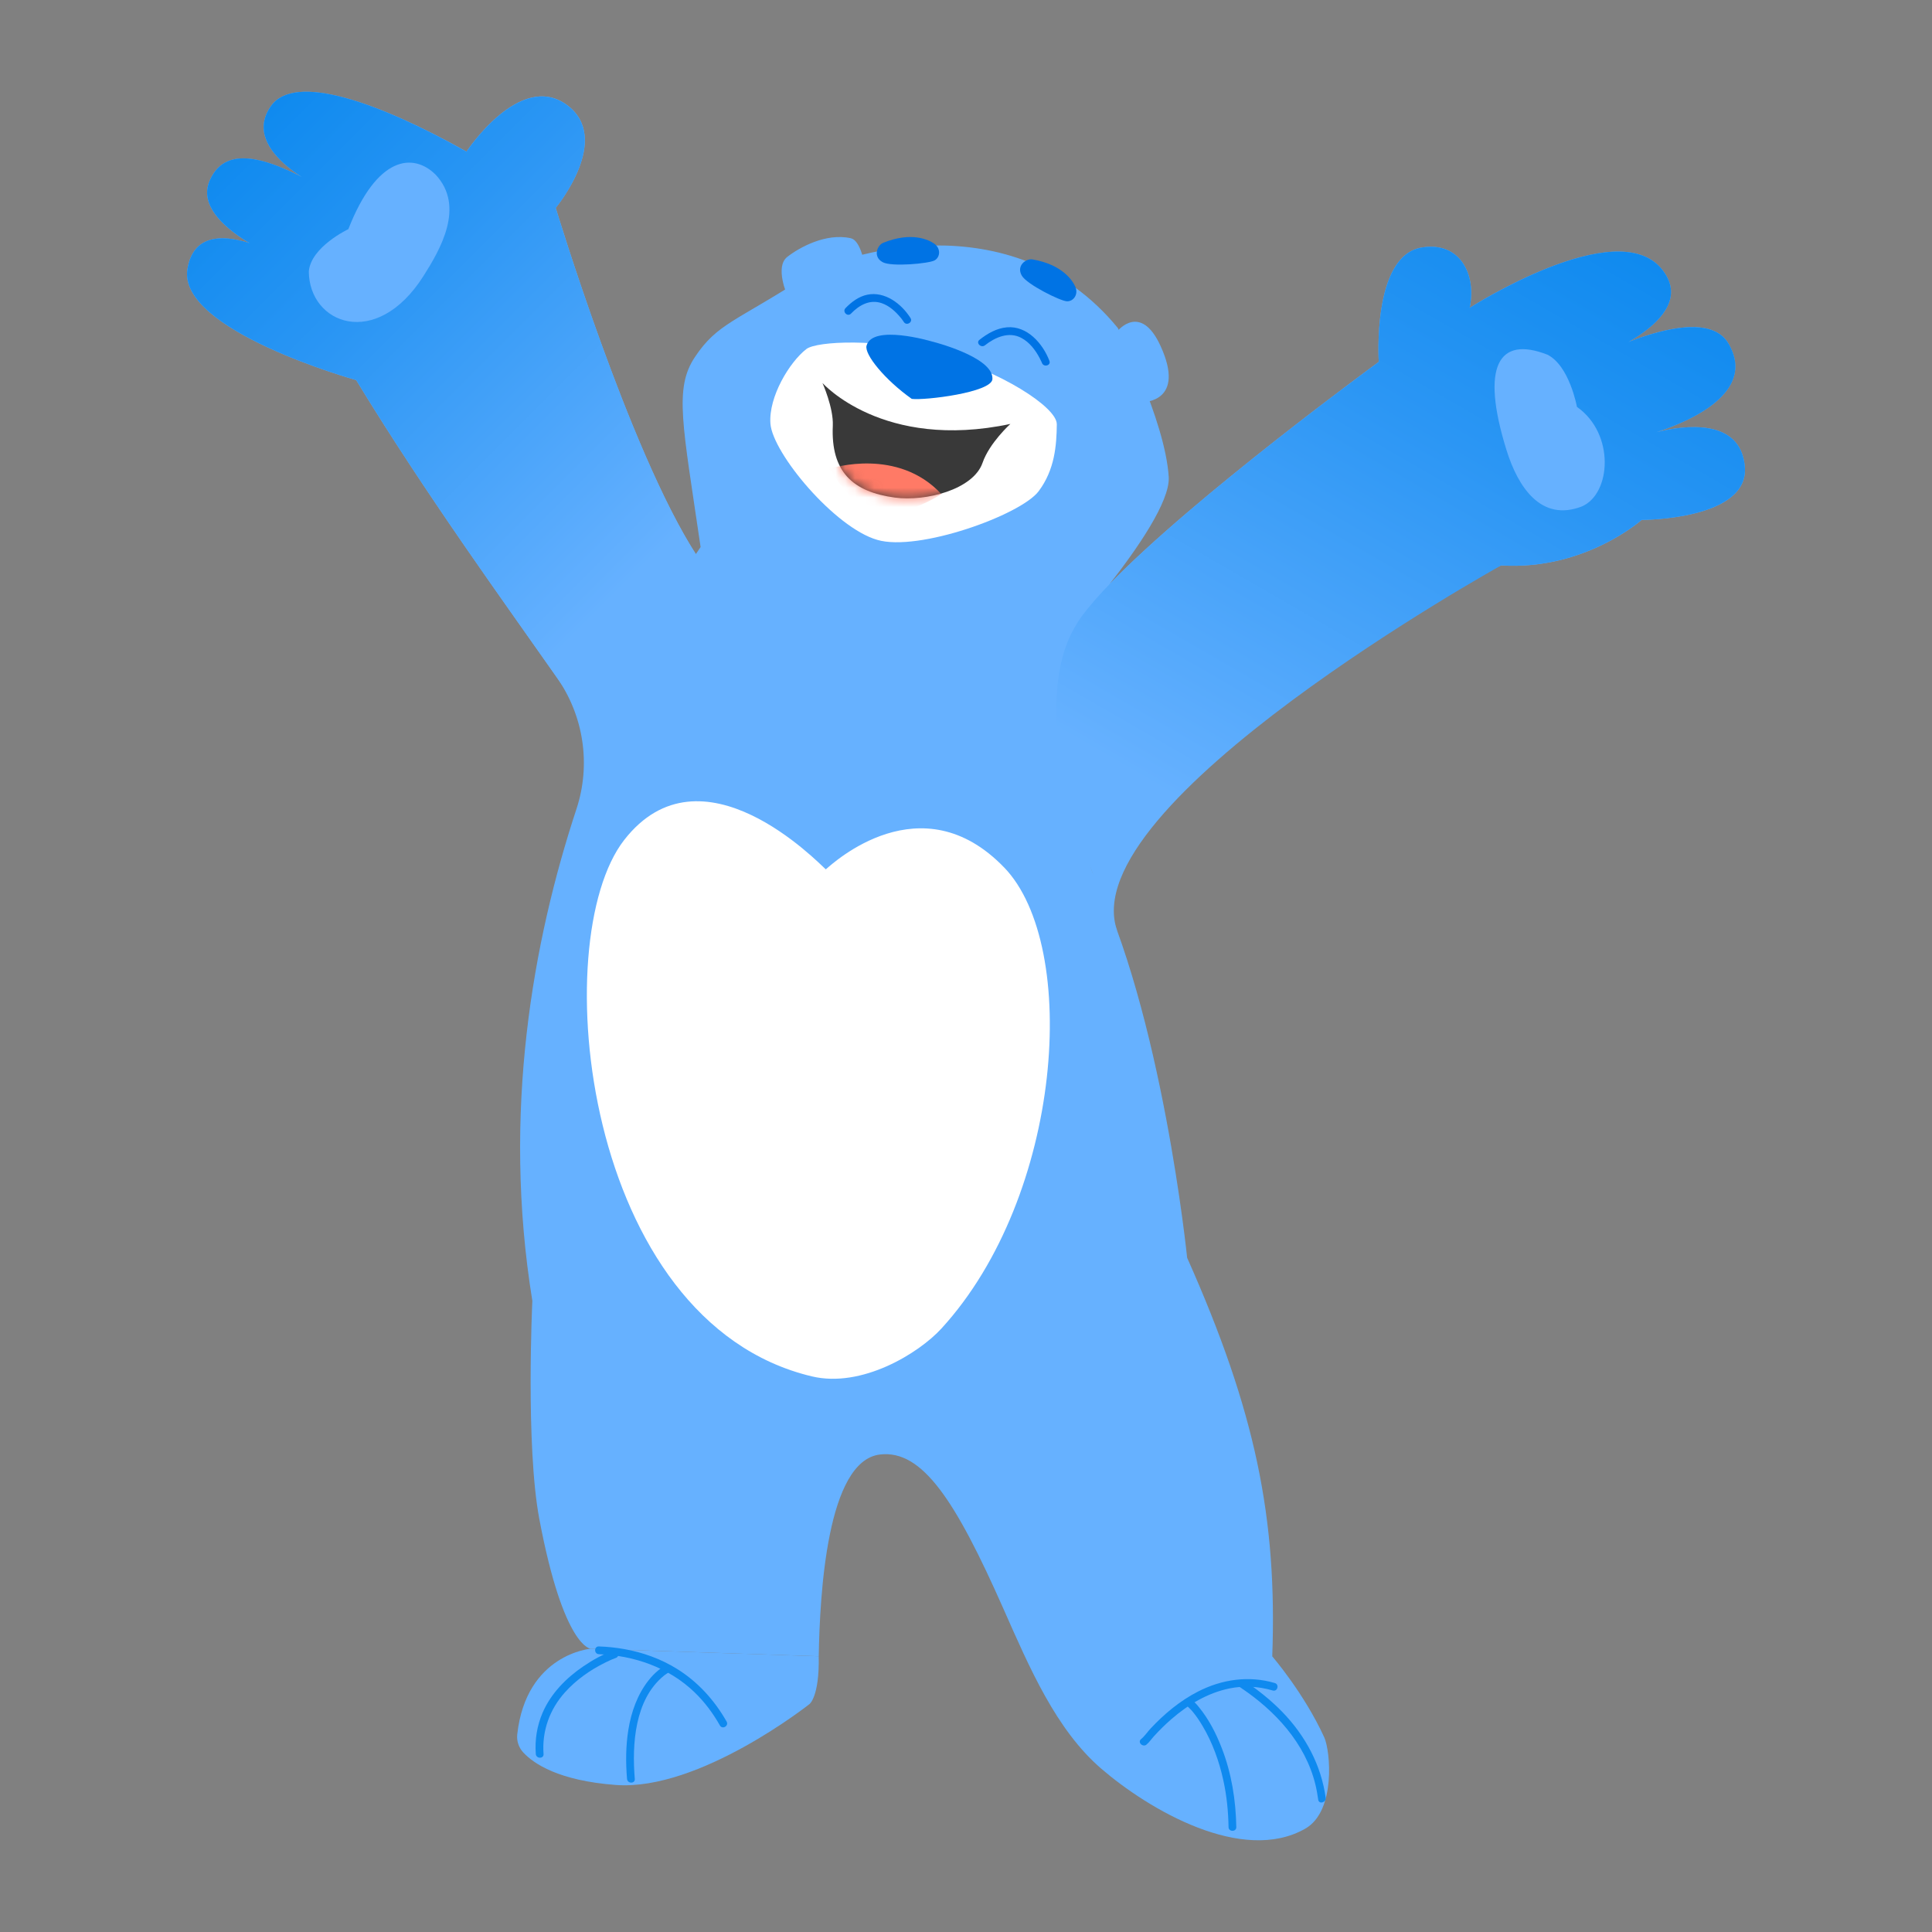
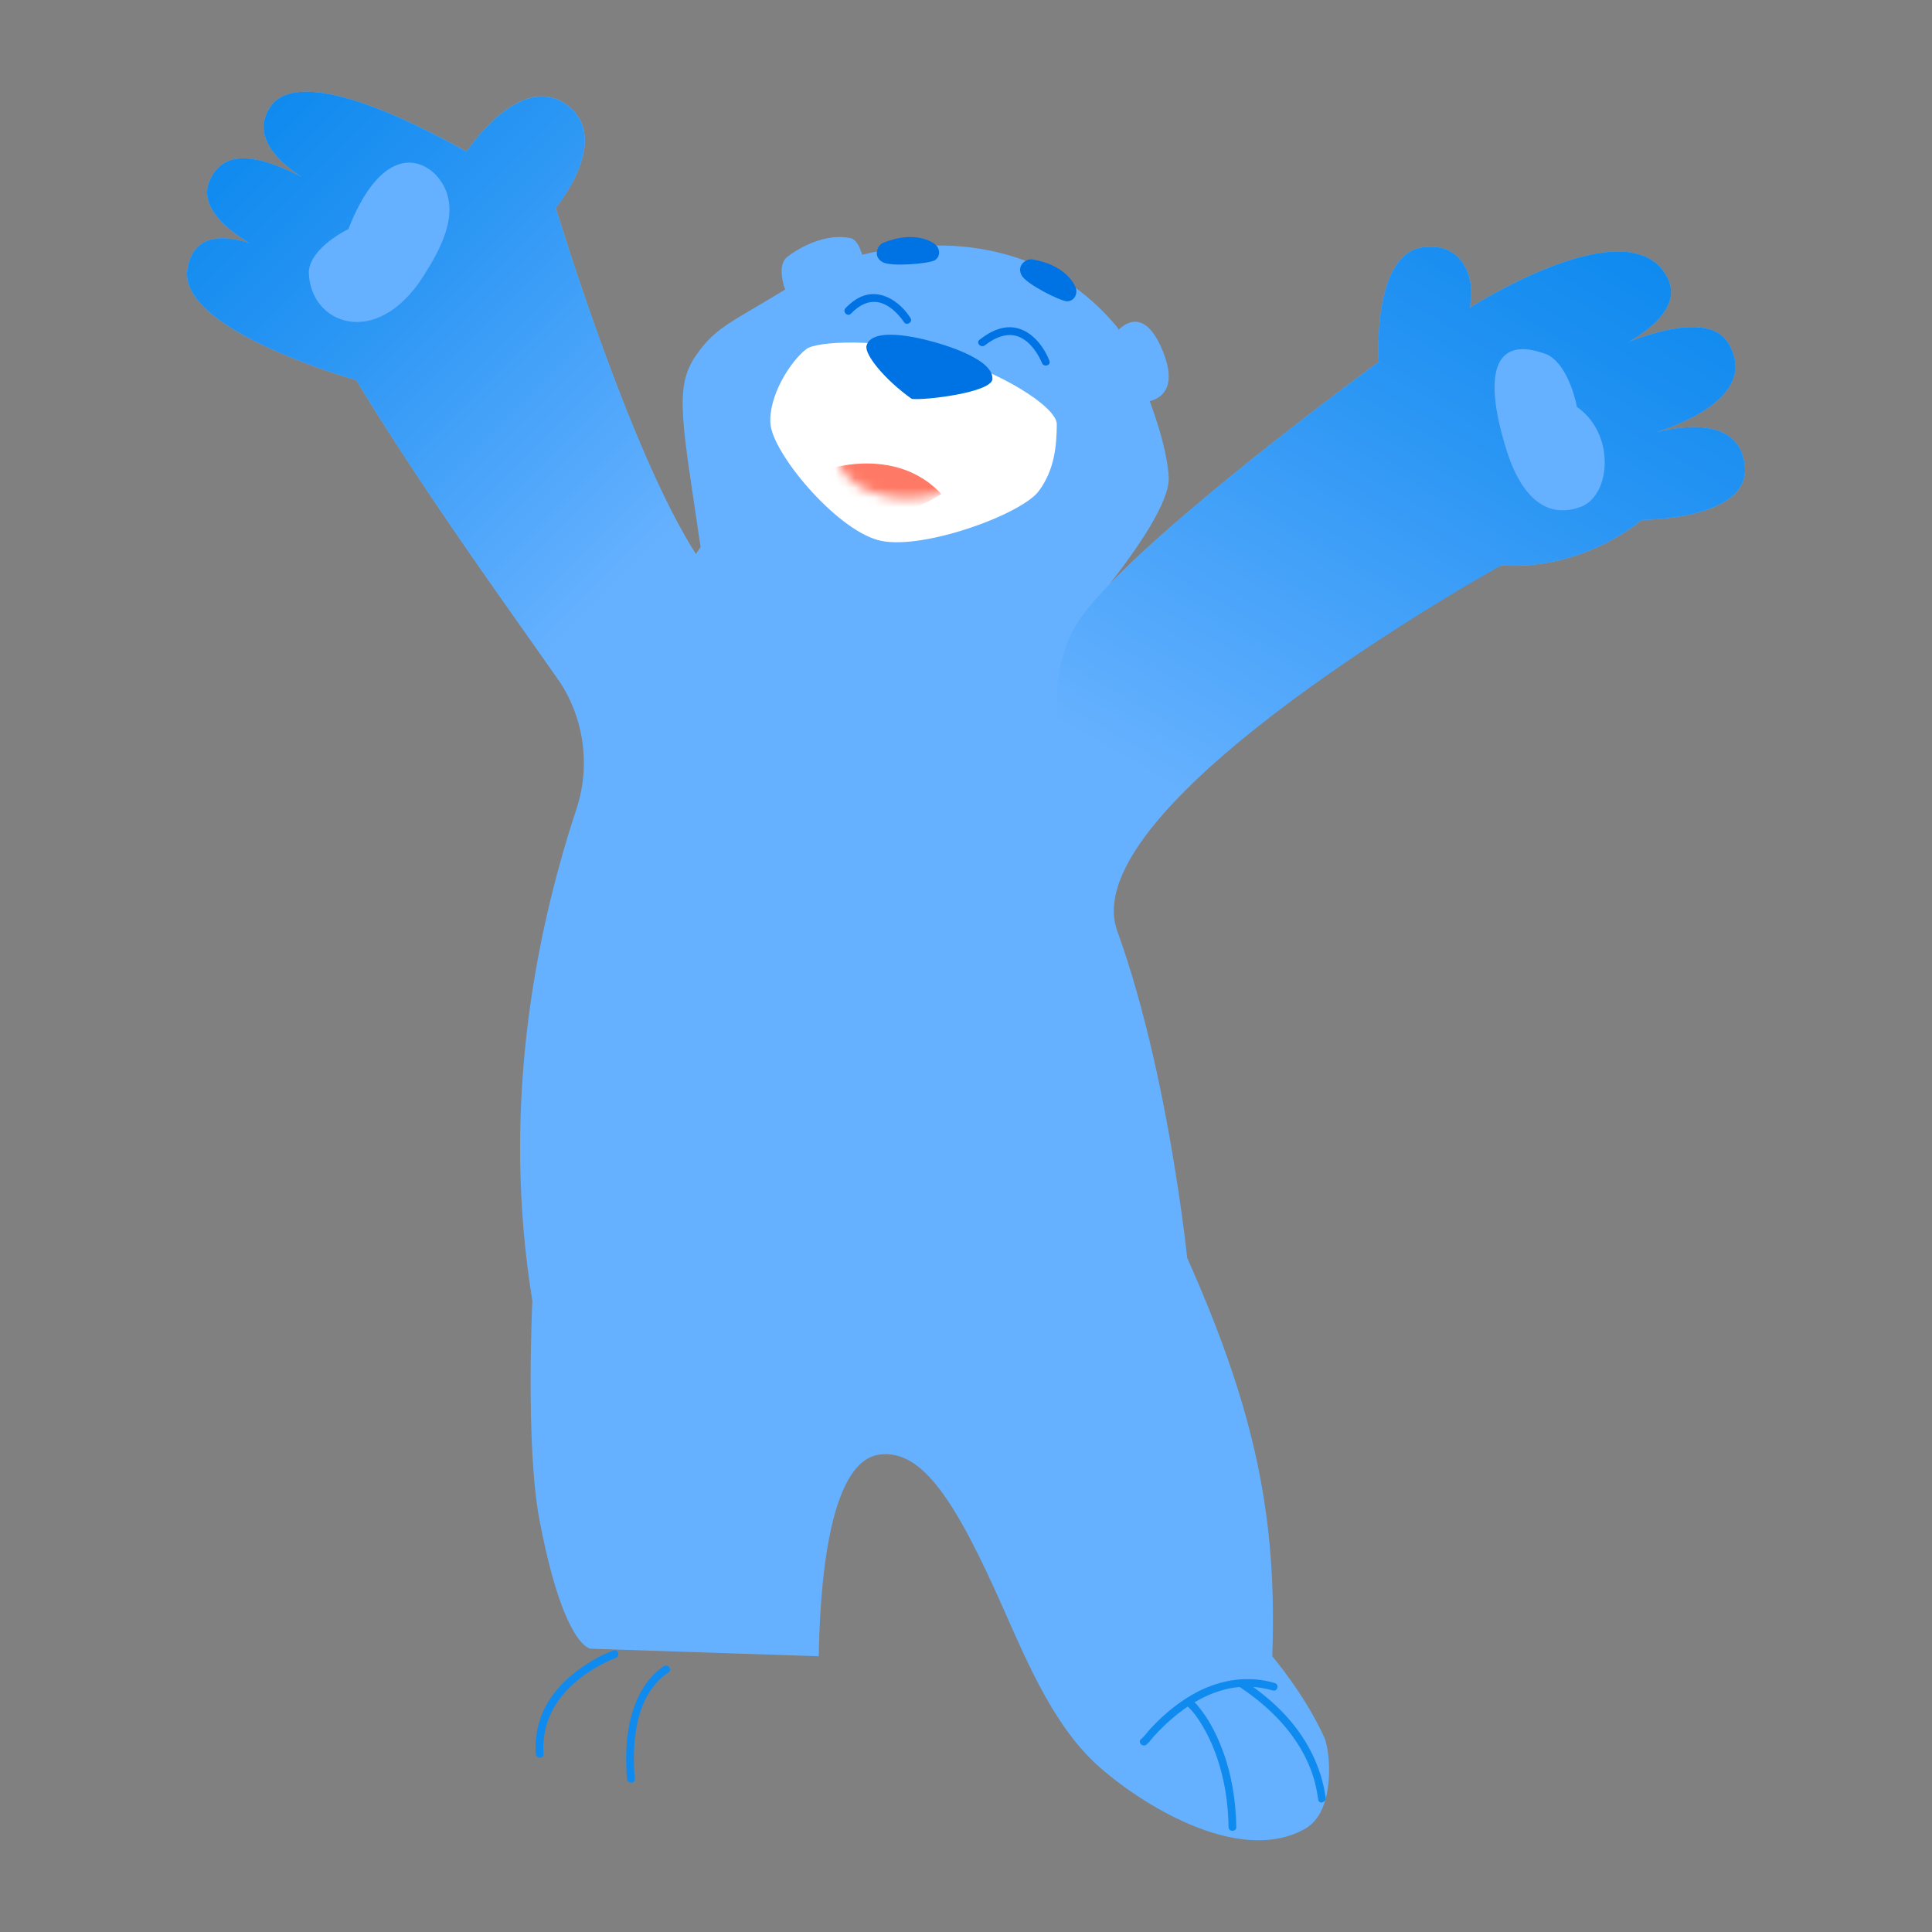
<svg xmlns="http://www.w3.org/2000/svg" width="200" height="200" viewBox="0 0 200 200" fill="none">
  <rect x="0" y="0" width="200" height="200" fill="#808080" stroke="none" />
  <path d="M81.504 30.586C81.504 30.586 80.175 27.623 81.504 26.589C82.72 25.639 85.485 24.083 88.079 24.663C89.053 24.883 89.448 27.15 89.448 27.15L81.506 30.586H81.504Z" fill="#66B1FF" />
  <path d="M180.621 48.243C180.127 43.253 174.372 44.023 171.498 44.727C174.819 43.644 181.878 40.662 178.947 35.587C177.306 32.747 172.375 33.934 168.61 35.384C171.621 33.629 174.543 30.939 172.027 27.854C167.334 22.102 152.14 31.867 152.14 31.867C152.86 28.442 151.167 24.971 147.177 25.621C142.011 26.463 142.73 37.461 142.73 37.461C142.73 37.461 123.552 51.46 114.862 60.469C117.659 56.896 121.14 51.907 120.985 49.377C120.621 43.459 115.712 33.948 115.712 33.948C104.74 20.532 86.84 26.404 83.57 28.522C76.19 33.303 74.28 33.448 71.938 36.959C69.761 40.224 70.668 43.916 72.526 56.632C72.526 56.632 72.35 56.883 72.037 57.361C65.108 46.596 57.528 21.516 57.528 21.516C57.528 21.516 63.499 14.328 58.643 10.831C53.784 7.333 48.294 15.692 48.294 15.692C39.127 10.544 30.493 7.518 28.052 10.97C25.888 14.031 28.798 16.735 31.212 18.305C26.859 16.101 23.161 15.277 21.693 18.719C20.613 21.251 23.145 23.546 25.816 25.163C23.022 24.281 19.992 24.244 19.401 27.856C18.361 34.204 36.871 39.346 36.871 39.346C44.029 51.11 52.286 62.485 57.664 70.165C60.434 74.122 61.188 79.158 59.675 83.746C55.174 97.392 51.944 115.169 55.108 134.663C55.108 134.663 54.394 149.669 55.837 157.285C58.359 170.599 61.154 170.674 61.154 170.674L84.755 171.455C84.87 165.005 85.605 151.212 91.097 150.57C95.475 150.057 98.906 155.309 103.887 166.566C106.572 172.634 109.321 179.068 114.017 183.105C118.945 187.344 128.614 193.015 135.123 189.301C138.315 187.48 137.716 181.233 137.091 179.862C135.005 175.284 131.703 171.468 131.703 171.468C132.224 157.173 129.983 146.121 122.892 130.202C122.892 130.202 120.314 104.802 113.078 90.255C107.941 76.968 155.4 58.533 155.4 58.533C164.061 59.068 169.941 53.821 169.941 53.821C169.941 53.821 181.178 53.84 180.621 48.246V48.243Z" fill="#66B1FF" />
  <path d="M115.707 34.25C115.707 34.25 118.078 31.317 120.135 35.804C122.803 41.62 118.351 41.62 118.351 41.62L115.707 34.25Z" fill="#66B1FF" />
  <path d="M111.46 64.578C116.391 56.687 142.73 37.463 142.73 37.463C142.73 37.463 142.008 26.468 147.177 25.622C151.167 24.97 152.859 28.444 152.14 31.869C152.14 31.869 167.334 22.104 172.027 27.855C176.477 33.308 163.943 37.525 163.943 37.525C163.943 37.525 176.169 30.781 178.95 35.591C182.731 42.137 169.888 45.199 169.888 45.199C169.888 45.199 179.961 41.571 180.621 48.245C181.178 53.839 169.941 53.82 169.941 53.82C169.941 53.82 164.061 59.067 155.4 58.532C155.4 58.532 110.818 83.256 115.672 96.41C115.672 96.41 104.962 74.98 111.463 64.581L111.46 64.578Z" fill="url(#paint0_linear_261_360)" />
  <path d="M63.387 79.67C64.042 77.787 48.904 59.115 36.874 39.346C36.874 39.346 18.361 34.203 19.404 27.855C20.551 20.852 30.86 27.564 30.86 27.564C30.86 27.564 19.621 23.579 21.696 18.718C23.45 14.603 28.392 16.584 33.833 19.734C33.833 19.734 24.643 15.795 28.052 10.971C30.494 7.519 39.128 10.546 48.292 15.702C48.292 15.702 53.782 7.343 58.64 10.84C63.496 14.338 57.525 21.526 57.525 21.526C57.525 21.526 65.799 48.897 72.96 58.727L63.387 79.675V79.67Z" fill="url(#paint1_linear_261_360)" />
-   <path d="M103.952 89.804C95.376 80.899 86.247 89.336 85.487 89.996C84.728 89.336 72.617 76.666 64.611 86.961C56.522 97.361 60.303 136.827 84.043 142.482C89.215 143.715 95.109 140.097 97.459 137.525C110.03 123.788 111.803 97.952 103.952 89.799V89.804Z" fill="white" />
  <path d="M109.398 43.913C109.417 42.154 103.537 38.386 97.06 36.632C91.1 35.017 84.553 35.295 83.473 36.135C81.727 37.488 79.553 41.079 79.754 43.849C79.976 46.914 86.404 54.618 90.808 55.885C95.038 57.147 105.684 53.31 107.524 50.847C109.187 48.622 109.377 46.122 109.401 43.911L109.398 43.913Z" fill="white" />
  <path d="M108.636 37.357C107.954 35.56 106.325 33.699 104.234 33.884C103.162 33.98 102.223 34.526 101.394 35.178C100.988 35.496 101.56 36.06 101.961 35.745C103.025 34.908 104.44 34.288 105.737 34.983C106.577 35.435 107.17 36.218 107.611 37.042C107.686 37.184 107.756 37.328 107.823 37.472C107.836 37.499 107.847 37.526 107.857 37.553C107.841 37.518 107.817 37.456 107.844 37.523C107.849 37.539 107.857 37.555 107.863 37.571C108.045 38.05 108.82 37.841 108.636 37.357Z" fill="#0073E4" />
  <path d="M94.255 32.925C93.329 31.452 91.605 30.133 89.784 30.508C88.899 30.689 88.142 31.259 87.527 31.898C87.168 32.27 87.735 32.837 88.094 32.465C88.941 31.585 90.04 30.965 91.268 31.382C92.065 31.652 92.725 32.262 93.249 32.901C93.343 33.016 93.362 33.037 93.471 33.195C93.503 33.241 93.533 33.283 93.562 33.329C93.835 33.765 94.53 33.364 94.255 32.925Z" fill="#0073E4" />
  <path d="M111.316 29.679C111.059 29.104 110.035 27.393 106.875 26.853C106.219 26.741 105.174 27.503 105.781 28.54C106.31 29.447 109.776 31.169 110.45 31.19C111.14 31.214 111.661 30.457 111.316 29.677V29.679Z" fill="#0073E4" />
  <path d="M96.694 25.21C96.175 24.854 94.404 23.934 91.431 25.135C90.813 25.384 90.324 26.579 91.385 27.146C92.311 27.64 96.167 27.285 96.752 26.953C97.354 26.611 97.399 25.694 96.696 25.212L96.694 25.21Z" fill="#0073E4" />
  <path d="M163.246 42.123C163.246 42.123 162.476 37.852 160.181 36.713C155.122 34.74 153.248 37.893 155.948 46.581C157.152 50.455 159.553 54.071 163.773 52.418C166.781 51.102 167.201 44.901 163.249 42.123H163.246Z" fill="#66B1FF" />
  <path d="M36.06 23.724C36.06 23.724 32.186 25.548 31.969 28.099C31.996 33.53 38.94 36.268 43.826 28.591C45.545 25.887 48.19 21.4 45.101 18.087C42.772 15.774 39.021 16.143 36.06 23.724Z" fill="#66B1FF" />
  <path d="M96.381 35.326C96.381 35.326 90.309 33.535 89.704 35.786C89.461 36.695 91.624 39.34 94.386 41.292C95.729 41.468 102.655 40.626 102.735 39.243C102.871 36.917 96.381 35.326 96.381 35.326Z" fill="#0073E4" />
-   <path d="M85.14 39.643C85.14 39.643 91.362 46.689 104.593 43.886C104.593 43.886 102.425 45.846 101.713 47.911C100.756 50.678 95.828 51.941 92.638 51.51C88.276 50.919 85.995 48.841 86.212 44.068C86.295 42.218 85.142 39.645 85.142 39.645L85.14 39.643Z" fill="#393939" />
  <mask id="mask0_261_360" style="mask-type:luminance" maskUnits="userSpaceOnUse" x="85" y="39" width="20" height="13">
    <path d="M85.14 39.643C85.14 39.643 91.363 46.689 104.594 43.886C104.594 43.886 102.425 45.846 101.714 47.911C100.756 50.678 95.828 51.941 92.638 51.51C88.277 50.919 85.996 48.841 86.212 44.068C86.295 42.218 85.143 39.645 85.143 39.645L85.14 39.643Z" fill="white" />
  </mask>
  <g mask="url(#mask0_261_360)">
    <path d="M86.084 48.473C86.084 48.473 92.929 46.278 97.443 51.139C97.443 51.139 91.352 55.308 88.092 51.473C84.835 47.639 86.084 48.473 86.084 48.473Z" fill="#FF7A66" />
  </g>
-   <path d="M61.157 170.674C61.157 170.674 54.477 171.201 53.546 179.538C53.469 180.225 53.702 180.913 54.172 181.418C55.242 182.568 57.825 184.338 63.756 184.779C72.417 185.424 83.795 176.407 83.795 176.407C83.795 176.407 84.833 175.658 84.755 171.455L61.154 170.674H61.157Z" fill="#66B1FF" />
-   <path d="M61.996 171.243C65.641 171.368 69.232 172.62 71.89 175.176C72.941 176.187 73.81 177.356 74.526 178.62C74.781 179.07 75.473 178.666 75.219 178.217C73.97 176.016 72.246 174.107 70.09 172.767C68.419 171.727 66.531 171.048 64.595 170.708C63.737 170.558 62.868 170.467 61.996 170.438C61.48 170.419 61.48 171.221 61.996 171.24V171.243Z" fill="#0F8AEF" />
  <path d="M68.67 172.538C68.82 172.399 68.646 172.543 68.59 172.581C68.451 172.674 68.314 172.779 68.183 172.883C67.801 173.19 67.459 173.546 67.154 173.931C65.985 175.405 65.344 177.228 65.047 179.071C64.777 180.753 64.769 182.459 64.91 184.151C64.953 184.662 65.755 184.667 65.713 184.151C65.413 180.568 65.707 175.974 68.675 173.511C68.713 173.479 68.75 173.45 68.79 173.418C68.857 173.364 68.716 173.474 68.78 173.426C68.796 173.412 68.812 173.402 68.831 173.388C68.887 173.348 68.943 173.308 68.999 173.271C69.079 173.217 69.17 173.169 69.242 173.102C69.619 172.749 69.052 172.182 68.675 172.535L68.67 172.538Z" fill="#0F8AEF" />
  <path d="M63.531 170.856C62.429 171.238 61.37 171.832 60.408 172.484C58.624 173.69 57.041 175.292 56.175 177.29C55.589 178.643 55.357 180.105 55.466 181.573C55.504 182.084 56.306 182.089 56.268 181.573C56.092 179.191 56.9 176.95 58.493 175.18C59.656 173.885 61.111 172.869 62.667 172.102C62.812 172.03 62.956 171.963 63.101 171.896C63.157 171.869 63.216 171.845 63.274 171.818C63.301 171.808 63.328 171.794 63.355 171.784C63.462 171.738 63.317 171.797 63.379 171.773C63.499 171.722 63.622 171.674 63.745 171.631C64.229 171.463 64.02 170.687 63.531 170.858V170.856Z" fill="#0F8AEF" />
  <path d="M118.688 180.594C118.977 180.361 119.204 180.008 119.456 179.736C120.022 179.115 120.619 178.522 121.255 177.971C122.975 176.473 125.007 175.254 127.258 174.789C128.753 174.481 130.291 174.567 131.753 175C132.251 175.147 132.462 174.371 131.967 174.227C129.283 173.433 126.496 173.842 124.028 175.104C122.172 176.051 120.533 177.412 119.116 178.928C118.79 179.276 118.496 179.728 118.127 180.03C117.725 180.356 118.295 180.92 118.693 180.597L118.688 180.594Z" fill="#0F8AEF" />
  <path d="M123.253 176.83C123.253 176.83 123.007 176.761 123.084 176.79C123.111 176.801 123.183 176.873 123.052 176.763C123.092 176.798 123.13 176.833 123.167 176.868C123.29 176.988 123.403 177.116 123.512 177.25C123.839 177.643 124.192 178.167 124.491 178.673C125.52 180.408 126.208 182.328 126.638 184.293C126.989 185.887 127.152 187.51 127.178 189.139C127.186 189.655 127.989 189.655 127.981 189.139C127.935 186.363 127.489 183.574 126.483 180.978C125.898 179.464 125.143 177.98 124.109 176.721C123.892 176.456 123.617 176.068 123.25 176.028C122.737 175.974 122.742 176.777 123.25 176.83H123.253Z" fill="#0F8AEF" />
  <path d="M128.372 174.665C131.98 177.063 135.127 180.441 136.173 184.746C136.298 185.259 136.387 185.781 136.461 186.305C136.534 186.813 137.306 186.596 137.234 186.091C136.761 182.713 135.138 179.7 132.774 177.25C131.573 176.007 130.212 174.927 128.776 173.972C128.346 173.686 127.942 174.381 128.372 174.665Z" fill="#0F8AEF" />
  <defs>
    <linearGradient id="paint0_linear_261_360" x1="165.337" y1="23.654" x2="121.418" y2="99.725" gradientUnits="userSpaceOnUse">
      <stop stop-color="#0F8AEF" />
      <stop offset="0.3" stop-color="#2B96F4" />
      <stop offset="0.83" stop-color="#66B1FF" />
    </linearGradient>
    <linearGradient id="paint1_linear_261_360" x1="27.386" y1="11.576" x2="79.434" y2="63.623" gradientUnits="userSpaceOnUse">
      <stop stop-color="#0F8AEF" />
      <stop offset="0.3" stop-color="#2B96F4" />
      <stop offset="0.83" stop-color="#66B1FF" />
    </linearGradient>
  </defs>
</svg>